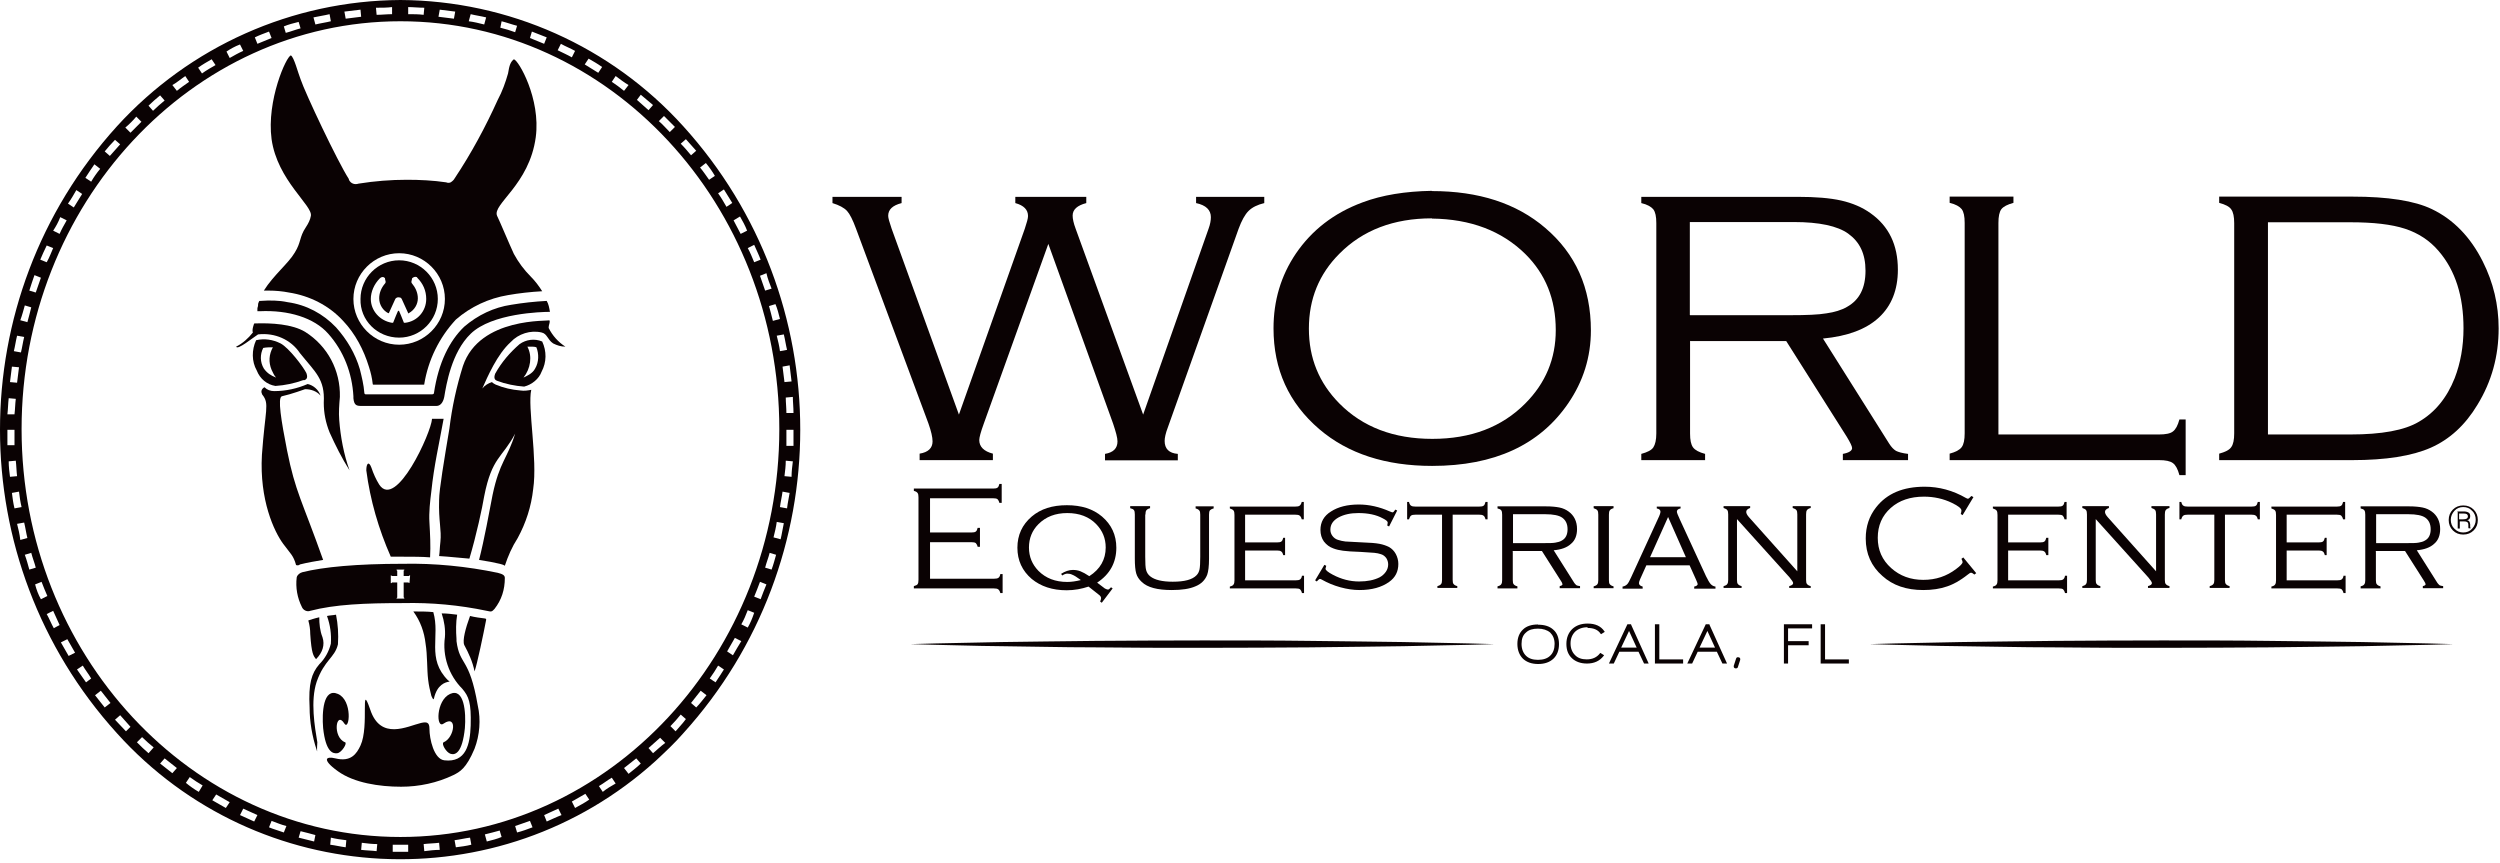
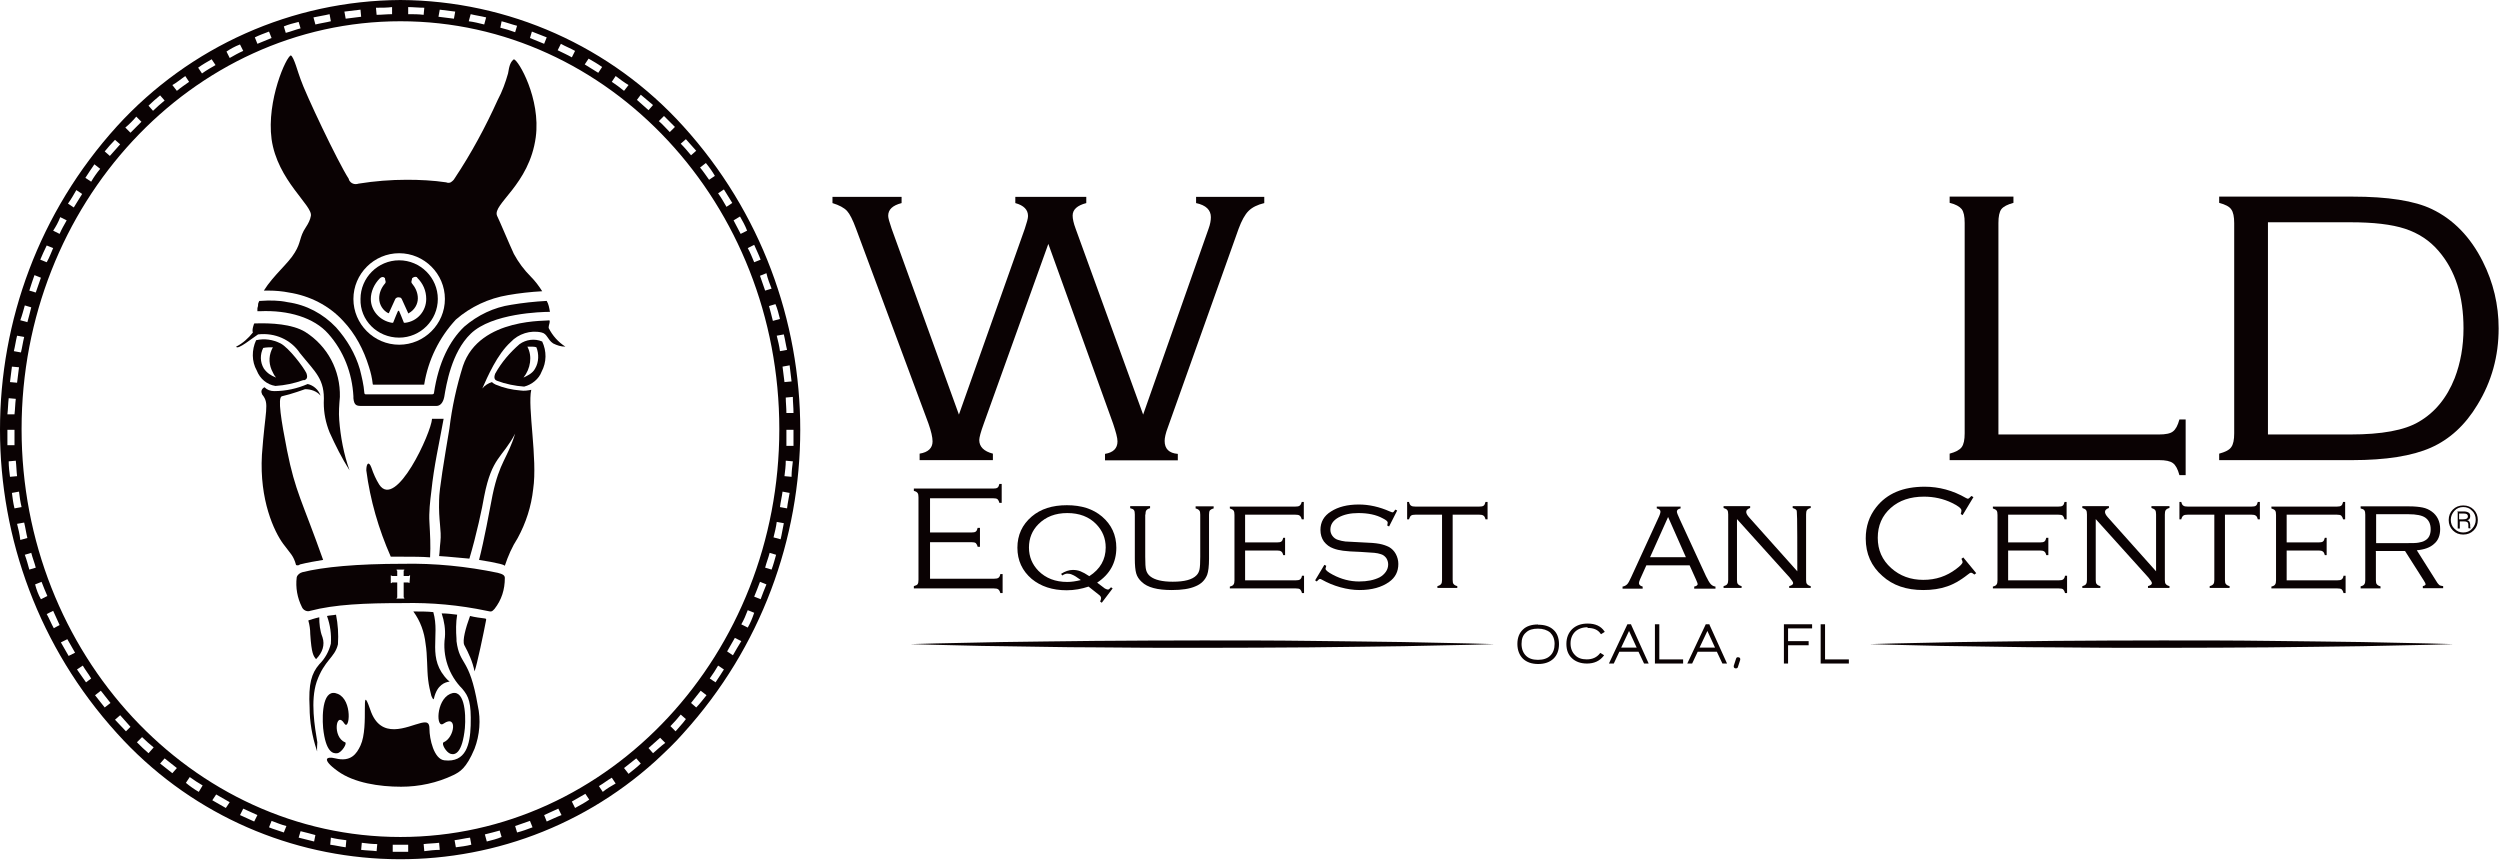
<svg xmlns="http://www.w3.org/2000/svg" width="388" height="134" viewBox="0 0 388 134" fill="none">
  <path d="M62.15 0C45.35 0.1 29.45 7.2 18.15 19.6C-6.05 46.3 -6.05 87.1 18.15 113.8C40.05 138.1 77.55 140 101.75 118.1C103.25 116.7 104.75 115.3 106.05 113.8C130.25 87.1 130.25 46.3 106.05 19.6C94.85 7.2 78.95 0.1 62.15 0ZM103.05 18C103.65 18.6 104.25 19.2 104.75 19.7L103.95 20.5C103.35 19.9 102.85 19.3 102.25 18.8L103.05 18ZM99.45 14.7C100.05 15.2 100.75 15.8 101.35 16.3L100.65 17.1C100.05 16.6 99.45 16 98.85 15.5L99.45 14.7ZM95.55 11.8C96.25 12.3 96.85 12.8 97.55 13.2L96.85 14.1C96.25 13.6 95.55 13.1 94.95 12.7L95.55 11.8ZM91.35 9.1C92.05 9.5 92.75 9.9 93.45 10.4L92.85 11.3C92.15 10.9 91.45 10.4 90.75 10L91.35 9.1ZM87.05 6.8C87.75 7.2 88.55 7.5 89.25 7.9L88.75 8.9C88.05 8.5 87.35 8.2 86.55 7.8L87.05 6.8ZM82.55 4.9C83.35 5.2 84.05 5.5 84.85 5.8L84.45 6.8C83.75 6.5 82.95 6.2 82.25 5.9L82.55 4.9ZM77.85 3.3C78.65 3.5 79.45 3.8 80.25 4L79.95 5C79.15 4.7 78.45 4.5 77.65 4.3L77.85 3.3ZM73.05 2.2C73.85 2.4 74.65 2.5 75.45 2.7L75.15 3.8C74.35 3.6 73.55 3.4 72.75 3.3L73.05 2.2ZM68.25 1.5C69.05 1.6 69.85 1.7 70.65 1.8L70.45 2.9C69.65 2.8 68.85 2.7 68.05 2.6L68.25 1.5ZM63.35 1.1C64.15 1.1 64.95 1.2 65.85 1.2L65.75 2.3C64.95 2.2 64.15 2.2 63.35 2.2V1.1ZM60.85 1.1V2.2C60.05 2.2 59.25 2.3 58.45 2.3L58.35 1.2C59.25 1.2 60.05 1.2 60.85 1.1ZM55.95 1.5L56.05 2.6C55.25 2.7 54.45 2.8 53.65 2.9L53.45 1.8C54.35 1.7 55.15 1.6 55.95 1.5ZM51.15 2.2L51.35 3.3C50.55 3.5 49.75 3.6 48.95 3.8L48.65 2.7C49.55 2.5 50.35 2.4 51.15 2.2ZM46.35 3.4L46.65 4.4C45.85 4.6 45.15 4.9 44.35 5.1L44.05 4.1C44.75 3.8 45.55 3.6 46.35 3.4ZM41.75 4.9L42.15 5.9C41.45 6.2 40.65 6.5 39.95 6.8L39.55 5.8C40.15 5.5 40.95 5.2 41.75 4.9ZM37.25 6.9L37.75 7.9C37.05 8.2 36.35 8.6 35.65 9L35.15 8C35.75 7.6 36.45 7.2 37.25 6.9ZM32.85 9.2L33.45 10.1C32.75 10.5 32.05 10.9 31.35 11.4L30.75 10.5C31.45 10 32.15 9.6 32.85 9.2ZM28.75 11.8L29.35 12.7C28.65 13.2 28.05 13.6 27.45 14.1L26.75 13.2C27.45 12.8 28.05 12.3 28.75 11.8ZM24.85 14.8L25.55 15.6C24.95 16.1 24.35 16.6 23.75 17.2L23.05 16.4C23.55 15.9 24.25 15.3 24.85 14.8ZM21.15 18.1L21.95 18.9C21.35 19.5 20.85 20 20.25 20.6L19.45 19.8C20.05 19.3 20.65 18.7 21.15 18.1ZM62.15 3.3C94.55 3.3 120.95 31.7 120.95 66.6C120.95 101.5 94.55 129.9 62.15 129.9C29.75 129.9 3.35 101.5 3.35 66.6C3.35 31.7 29.75 3.3 62.15 3.3ZM17.85 21.7L18.65 22.4C18.15 23 17.55 23.6 17.05 24.2L16.25 23.5C16.75 22.9 17.25 22.3 17.85 21.7ZM14.65 25.5L15.55 26.2C15.05 26.8 14.55 27.5 14.15 28.2L13.25 27.6C13.75 26.8 14.25 26.1 14.65 25.5ZM11.85 29.5L12.75 30.1C12.35 30.8 11.85 31.5 11.45 32.2L10.55 31.6C11.05 30.9 11.45 30.2 11.85 29.5ZM9.35 33.7L10.35 34.2C9.95 34.9 9.55 35.6 9.25 36.3L8.25 35.8C8.65 35.2 9.05 34.5 9.35 33.7ZM7.25 38.1L8.25 38.5C7.95 39.2 7.65 40 7.25 40.7L6.25 40.3C6.55 39.6 6.85 38.9 7.25 38.1ZM5.35 42.7L6.35 43.1C6.05 43.9 5.85 44.6 5.55 45.4L4.55 45.1C4.85 44.2 5.05 43.5 5.35 42.7ZM3.85 47.4L4.85 47.7C4.65 48.5 4.45 49.3 4.25 50L3.15 49.7C3.45 48.9 3.65 48.1 3.85 47.4ZM2.65 52.1L3.75 52.3C3.55 53.1 3.45 53.9 3.25 54.7L2.15 54.5C2.35 53.7 2.45 52.9 2.65 52.1ZM1.85 56.9L2.95 57C2.85 57.8 2.75 58.6 2.65 59.4L1.55 59.3C1.65 58.6 1.75 57.7 1.85 56.9ZM1.35 61.8L2.45 61.9C2.35 62.7 2.35 63.5 2.25 64.3H1.15C1.25 63.5 1.25 62.6 1.35 61.8ZM1.15 66.7H2.25C2.25 67.5 2.25 68.3 2.25 69.1H1.15C1.15 68.4 1.15 67.5 1.15 66.7ZM1.35 71.6L2.45 71.5C2.55 72.3 2.55 73.1 2.65 73.9L1.55 74C1.45 73.3 1.35 72.4 1.35 71.6ZM1.85 76.5L2.95 76.3C3.05 77.1 3.15 77.9 3.35 78.7L2.25 78.9C2.05 78.1 1.95 77.3 1.85 76.5ZM2.65 81.3L3.75 81.1C3.95 81.9 4.05 82.7 4.25 83.5L3.15 83.8C3.05 82.9 2.85 82.1 2.65 81.3ZM3.85 86.1L4.85 85.8C5.05 86.6 5.35 87.3 5.55 88.1L4.55 88.4C4.35 87.7 4.15 86.9 3.85 86.1ZM5.45 90.7L6.45 90.3C6.75 91.1 7.05 91.8 7.35 92.5L6.35 93C5.95 92.3 5.65 91.5 5.45 90.7ZM8.35 97.5C7.95 96.8 7.65 96 7.25 95.3L8.25 94.8C8.55 95.5 8.95 96.3 9.25 97L8.35 97.5ZM10.65 101.8C10.25 101.1 9.85 100.4 9.45 99.7L10.45 99.2C10.85 99.9 11.25 100.6 11.65 101.3L10.65 101.8ZM13.35 105.9C12.85 105.2 12.45 104.6 11.95 103.9L12.85 103.3C13.25 104 13.75 104.6 14.15 105.3L13.35 105.9ZM16.25 109.8C15.75 109.2 15.25 108.5 14.75 107.9L15.65 107.2C16.15 107.8 16.65 108.5 17.15 109.1L16.25 109.8ZM19.55 113.5C18.95 112.9 18.45 112.3 17.85 111.7L18.65 111C19.15 111.6 19.75 112.2 20.25 112.8L19.55 113.5ZM23.05 116.9C22.45 116.4 21.85 115.8 21.25 115.2L22.05 114.4C22.65 115 23.25 115.5 23.85 116L23.05 116.9ZM26.75 120C26.15 119.5 25.45 119 24.85 118.5L25.55 117.7C26.15 118.2 26.85 118.7 27.45 119.2L26.75 120ZM30.85 122.9C30.15 122.5 29.45 122 28.85 121.5L29.45 120.6C30.15 121.1 30.75 121.5 31.45 121.9L30.85 122.9ZM35.05 125.4C34.35 125 33.65 124.6 32.95 124.2L33.55 123.3C34.25 123.7 34.95 124.1 35.65 124.5L35.05 125.4ZM39.45 127.5C38.75 127.2 37.95 126.8 37.25 126.5L37.75 125.5C38.45 125.8 39.25 126.2 39.95 126.5L39.45 127.5ZM44.05 129.2C43.25 128.9 42.45 128.7 41.75 128.4L42.15 127.4C42.95 127.7 43.65 128 44.45 128.2L44.05 129.2ZM48.75 130.6C47.95 130.4 47.15 130.2 46.35 130L46.65 129C47.45 129.2 48.25 129.4 48.95 129.6L48.75 130.6ZM53.65 131.5C52.85 131.4 52.05 131.2 51.25 131.1L51.35 130C52.15 130.2 52.95 130.3 53.75 130.4L53.65 131.5ZM58.45 132.1C57.65 132 56.85 132 56.05 131.9L56.15 130.8C56.95 130.9 57.75 131 58.55 131L58.45 132.1ZM62.15 132.2C61.75 132.2 61.35 132.2 60.95 132.2V131.1C61.75 131.1 62.55 131.1 63.35 131.1V132.2C62.95 132.2 62.55 132.2 62.15 132.2ZM65.85 132.1L65.75 131C66.55 130.9 67.35 130.9 68.15 130.8L68.25 131.9C67.45 131.9 66.65 132 65.85 132.1ZM70.75 131.5L70.55 130.4C71.35 130.3 72.15 130.1 72.95 130L73.15 131.1C72.35 131.3 71.55 131.4 70.75 131.5ZM75.55 130.6L75.25 129.5C76.05 129.3 76.85 129.1 77.55 128.9L77.85 129.9C77.15 130.2 76.35 130.4 75.55 130.6ZM80.25 129.2L79.95 128.2C80.75 127.9 81.45 127.7 82.25 127.4L82.65 128.4C81.85 128.7 81.05 129 80.25 129.2ZM84.85 127.5L84.45 126.5C85.15 126.2 85.95 125.8 86.65 125.5L87.15 126.5C86.35 126.8 85.55 127.2 84.85 127.5ZM89.25 125.4L88.75 124.4C89.45 124 90.15 123.6 90.85 123.2L91.45 124.1C90.75 124.6 89.95 125 89.25 125.4ZM93.55 122.9L92.95 122C93.65 121.6 94.25 121.1 94.95 120.7L95.55 121.6C94.85 122 94.15 122.4 93.55 122.9ZM97.55 120.1L96.85 119.2C97.45 118.7 98.15 118.2 98.75 117.7L99.45 118.5C98.85 119.1 98.15 119.6 97.55 120.1ZM101.35 116.9L100.65 116.1C101.25 115.6 101.85 115 102.45 114.5L103.25 115.3C102.55 115.8 101.95 116.4 101.35 116.9ZM104.85 113.5L104.05 112.7C104.65 112.1 105.15 111.5 105.65 110.9L106.45 111.6C105.95 112.3 105.35 112.9 104.85 113.5ZM108.05 109.8L107.25 109.1C107.75 108.5 108.25 107.8 108.75 107.2L109.65 107.9C109.15 108.5 108.65 109.2 108.05 109.8ZM111.05 105.9L110.15 105.3C110.65 104.6 111.05 104 111.45 103.3L112.35 103.9C111.95 104.5 111.55 105.2 111.05 105.9ZM113.75 101.7L112.85 101.1C113.25 100.4 113.65 99.7 114.05 99L115.05 99.5C114.55 100.3 114.15 101 113.75 101.7ZM116.05 97.4L115.05 96.9C115.45 96.2 115.75 95.5 116.05 94.7L117.05 95.1C116.75 96 116.45 96.7 116.05 97.4ZM118.05 93L117.05 92.6C117.35 91.9 117.65 91.1 117.95 90.3L118.95 90.7C118.65 91.4 118.35 92.2 118.05 93ZM119.75 88.4L118.75 88.1C118.95 87.3 119.25 86.6 119.45 85.8L120.45 86.1C120.25 86.8 120.05 87.6 119.75 88.4ZM121.15 83.7L120.05 83.4C120.25 82.6 120.45 81.8 120.55 81L121.65 81.2C121.45 82.1 121.35 82.9 121.15 83.7ZM122.15 78.9L121.05 78.7C121.15 77.9 121.35 77.1 121.45 76.3L122.55 76.5C122.45 77.2 122.25 78 122.15 78.9ZM122.85 74L121.75 73.9C121.85 73.1 121.95 72.3 121.95 71.5L123.05 71.6C122.95 72.4 122.85 73.2 122.85 74ZM123.15 66.7C123.15 67.5 123.15 68.3 123.15 69.2H122.05C122.05 68.4 122.05 67.6 122.05 66.8V66.7H123.15ZM123.15 64.1H122.05C122.05 63.3 121.95 62.5 121.95 61.7L123.05 61.6C123.05 62.4 123.15 63.2 123.15 64.1ZM122.85 59.2L121.75 59.3C121.65 58.5 121.55 57.7 121.45 56.9L122.55 56.7C122.65 57.5 122.75 58.4 122.85 59.2ZM122.15 54.3L121.05 54.5C120.95 53.7 120.75 52.9 120.55 52.1L121.65 51.9C121.85 52.7 121.95 53.5 122.15 54.3ZM121.05 49.5L119.95 49.8C119.75 49 119.55 48.2 119.35 47.5L120.35 47.2C120.65 47.9 120.85 48.7 121.05 49.5ZM119.75 44.8L118.75 45.1C118.45 44.3 118.25 43.6 117.95 42.8L118.95 42.4C119.15 43.3 119.45 44 119.75 44.8ZM117.05 38C117.35 38.7 117.75 39.5 118.05 40.3L117.05 40.7C116.75 40 116.45 39.2 116.05 38.5L117.05 38ZM114.85 33.6C115.25 34.3 115.65 35 115.95 35.8L114.95 36.3C114.55 35.6 114.25 34.9 113.85 34.2L114.85 33.6ZM112.35 29.4C112.75 30.1 113.25 30.8 113.65 31.5L112.75 32.1C112.35 31.4 111.95 30.7 111.45 30L112.35 29.4ZM109.55 25.3C110.05 25.9 110.55 26.6 110.95 27.3L110.05 27.9C109.55 27.2 109.15 26.6 108.65 26L109.55 25.3ZM108.05 23.4L107.25 24.1C106.75 23.5 106.25 22.9 105.65 22.3L106.45 21.6C106.95 22.2 107.55 22.8 108.05 23.4Z" fill="#0A0203" />
  <path d="M80.649 53.4C79.149 54.7 77.849 56.2 76.849 58C76.749 58.3 76.549 58.9 77.149 59.1C78.449 59.6 79.949 59.9 81.349 60C82.549 59.7 83.649 58.8 84.049 57.7C84.849 56.2 84.849 54.5 84.149 53C82.949 52.5 81.649 52.7 80.649 53.4ZM83.049 57.2C82.649 58 81.649 58.4 81.249 58.6C82.349 57.2 82.649 55.3 81.849 53.8H82.449C82.749 53.8 82.949 53.8 83.249 53.9C83.649 54.9 83.649 56.2 83.049 57.2Z" fill="#0A0203" />
  <path d="M42.749 59.9C44.249 59.8 45.65 59.5 47.05 59C47.05 59 47.05 59 47.15 59H47.249C47.849 58.8 47.65 58.2 47.55 57.9C47.05 56.9 44.849 54 43.55 53.3C42.349 52.7 41.05 52.5 39.749 52.8C39.05 54.3 39.05 56.1 39.849 57.5C40.349 58.8 41.45 59.7 42.749 59.9ZM40.849 54C41.349 53.9 41.849 53.9 42.349 53.9C41.749 55 41.65 56.2 42.15 57.4C42.349 57.8 42.55 58.3 42.849 58.6C42.05 58.3 41.45 57.9 40.95 57.2C40.349 56.2 40.349 55 40.849 54Z" fill="#0A0203" />
  <path d="M40.049 51.9C42.649 51.6 45.149 52.7 46.549 54.8C48.949 57.8 50.449 58.8 50.249 62.5C50.249 64.1 50.549 65.6 51.149 67.1C52.049 69.1 53.049 71.1 54.249 73C53.349 70.5 52.849 67.8 52.649 65.2C52.549 64 52.649 62.8 52.749 61.6C52.849 57.5 50.849 53.7 47.349 51.5C45.349 50.3 42.149 50.1 39.449 50.2C39.449 50.2 39.049 51.2 39.249 51.6C38.549 52.5 37.649 53.3 36.649 53.8C36.849 54.4 39.249 52.4 40.049 51.9Z" fill="#0A0203" />
  <path d="M68.85 115.2C68.45 115.4 69.25 116.8 69.95 117C70.65 117.2 71.75 116.9 72.15 113C72.35 110.6 72.05 106.7 69.85 107.7C67.65 108.7 67.65 113.2 68.85 112.3C71.05 110.8 70.55 114.5 68.85 115.2Z" fill="#0A0203" />
  <path d="M52.35 116.9C53.05 116.8 53.95 115.3 53.55 115.2C51.55 114.4 52.15 110.2 53.45 112.3C54.25 113.5 54.75 108.7 52.45 107.7C50.15 106.7 49.95 110.6 50.15 113C50.55 116.7 51.65 117 52.35 116.9Z" fill="#0A0203" />
  <path d="M67.249 95C66.349 94.9 65.249 94.9 64.149 94.9C65.249 96.4 65.849 98.1 66.049 99.9C66.349 101.7 66.249 103.9 66.449 105.5C66.549 106.4 66.749 107.2 66.949 108C67.149 108.4 67.249 108.7 67.349 108.4C67.849 106.2 69.149 105.9 69.649 105.8C69.849 105.8 69.749 105.7 69.549 105.6C66.149 102.2 68.349 98.8 67.249 95Z" fill="#0A0203" />
  <path d="M49.25 115.2C48.85 112.8 48.15 108.8 49.15 105.8C50.35 102.4 51.95 102.1 52.45 100C52.55 98.4 52.45 96.9 52.15 95.4C51.65 95.5 51.15 95.5 50.75 95.6C51.25 97 51.45 98.4 51.35 99.9C51.05 101.1 50.45 102.2 49.55 103.1C48.35 104.5 47.85 106.1 48.05 109.8C48.05 112 48.45 114.3 49.15 116.4C49.15 116.5 49.25 116.6 49.25 116.7C49.15 116.4 49.25 115.4 49.25 115.2Z" fill="#0A0203" />
  <path d="M50.05 98.9C49.65 97.9 49.55 96.8 49.55 95.8C49.15 95.9 48.75 96 48.45 96.1C48.25 96.2 48.05 96.2 47.85 96.3C48.05 97 48.15 97.7 48.15 98.4C48.35 101.5 48.65 101.8 49.05 102.3C50.05 101.3 50.45 100.1 50.05 98.9Z" fill="#0A0203" />
  <path d="M50.949 51.8C53.349 54.5 54.649 57.9 54.849 61.5V61.8C54.949 62.9 55.349 63 56.049 63H67.749C68.249 63 68.749 62.6 68.949 61.6C69.249 59.8 70.049 54.7 73.049 51.8C76.349 48.6 84.049 48.4 85.349 48.4C85.249 47.8 85.149 47.2 84.849 46.7C82.949 46.8 81.149 47 79.349 47.3C76.649 47.7 74.149 48.9 72.049 50.7C69.749 52.9 68.049 56.3 67.349 61C67.349 61.1 67.249 61.2 67.049 61.2H56.749C56.649 61.2 56.549 61.1 56.549 61C56.449 59.7 56.149 58.5 55.849 57.3C55.149 54.9 53.849 52.7 52.149 50.8C50.149 48.7 47.549 47.3 44.649 46.9C43.249 46.6 41.849 46.6 40.449 46.7H40.249L40.149 46.9C40.049 47.1 40.049 47.2 40.049 47.4C40.049 47.6 39.949 47.7 39.949 47.9V48.3H40.349C44.749 48.1 48.749 49.3 50.949 51.8Z" fill="#0A0203" />
  <path d="M45.749 39.2C44.749 40.9 42.449 42.7 40.949 45.1C41.149 45.1 41.449 45.1 41.649 45.1C42.749 45.1 43.849 45.2 44.849 45.4C48.049 45.9 51.049 47.4 53.249 49.8C55.149 51.8 56.449 54.3 57.249 56.9C57.549 57.8 57.749 58.7 57.849 59.6C57.849 59.7 57.949 59.7 57.949 59.7H65.749C65.849 59.7 65.849 59.7 65.849 59.6C66.449 55.9 68.149 52.4 70.749 49.6C73.049 47.6 75.849 46.3 78.849 45.8C80.549 45.5 82.349 45.3 84.149 45.2C83.649 44.4 83.049 43.6 82.349 42.9C81.349 41.9 80.449 40.7 79.749 39.4C79.049 37.9 77.549 34.3 77.149 33.5C76.349 31.7 82.149 28.7 83.149 21.3C83.949 15.3 80.449 9.3 79.749 9.2C79.249 9.6 79.049 10.1 78.849 11.4C78.449 12.8 77.949 14.2 77.249 15.5C75.349 19.7 73.149 23.8 70.549 27.7C70.449 27.9 70.249 28.1 69.949 28.3C69.749 28.4 69.449 28.4 69.249 28.3C67.249 28 65.149 27.9 63.149 27.9C60.649 27.9 58.149 28.1 55.649 28.5C55.049 28.7 54.449 28.5 54.149 27.9C54.149 27.9 54.149 27.9 54.149 27.8C52.349 25 47.349 14.4 46.649 12.3C46.249 11.3 45.649 8.9 45.149 8.6C44.449 8.7 41.349 15.6 42.149 21.6C43.049 28 48.549 31.9 48.249 33.5C48.149 34.1 47.849 34.7 47.449 35.3C46.449 36.8 46.749 37.6 45.749 39.2ZM61.949 39.3C65.849 39.3 69.049 42.5 69.049 46.4C69.049 50.3 65.849 53.5 61.949 53.5C58.049 53.5 54.849 50.3 54.849 46.4C54.849 42.5 58.049 39.3 61.949 39.3Z" fill="#0A0203" />
  <path d="M61.95 52.4C65.25 52.4 67.95 49.7 67.95 46.4C67.95 43.1 65.25 40.4 61.95 40.4C58.65 40.4 55.95 43.1 55.95 46.4C55.85 49.7 58.55 52.4 61.95 52.4ZM58.95 43.2C59.15 43 59.45 42.9 59.65 43.1C59.75 43.1 59.75 43.2 59.75 43.2C59.75 43.4 59.85 43.6 59.85 43.7C59.85 43.8 59.85 43.9 59.75 44C59.15 44.7 58.85 45.5 58.85 46.3C58.85 47.3 59.45 48.2 60.25 48.6H60.35L61.35 46.4C61.55 46.1 61.85 46.1 62.15 46.2C62.25 46.2 62.25 46.3 62.35 46.4L63.35 48.6C63.35 48.6 63.45 48.7 63.45 48.6C64.35 48.1 64.85 47.2 64.85 46.3C64.85 45.4 64.45 44.6 63.95 44C63.85 43.9 63.85 43.8 63.85 43.7C63.85 43.6 63.95 43.4 63.95 43.2C64.15 43 64.45 42.9 64.65 43C64.75 43 64.75 43.1 64.75 43.1C65.65 44 66.15 45.1 66.15 46.4C66.15 48.3 64.75 49.9 62.85 50.1C62.75 50.1 62.65 50.1 62.65 50L62.25 49L61.95 48.3C61.95 48.2 61.85 48.2 61.75 48.3L61.45 49L61.05 50C61.05 50.1 60.95 50.1 60.85 50.1C58.95 49.8 57.55 48.2 57.55 46.4C57.55 45.3 58.05 44.1 58.95 43.2Z" fill="#0A0203" />
  <path d="M77.25 88.9C72.45 87.9 67.45 87.4 62.55 87.5C55.35 87.5 50.15 88 46.95 88.8C46.55 88.9 46.15 89.2 46.05 89.6C45.85 91.2 46.15 92.8 46.85 94.2C47.05 94.7 47.65 95 48.15 94.8C51.95 93.8 56.65 93.6 62.55 93.6C66.95 93.5 71.25 93.9 75.55 94.8C76.35 95 76.35 94.9 76.75 94.5C77.85 93.1 78.35 91.5 78.35 89.7C78.35 89.3 78.05 89.1 77.25 88.9ZM63.55 90.5C63.45 90.4 63.45 90.5 63.55 90.5L63.35 90.4H62.65V92.6V92.7L62.75 92.8V92.9H61.55V92.8C61.55 92.8 61.65 92.8 61.65 92.7V92.6V90.4H60.95H60.85L60.75 90.5H60.65V89.3H60.75C60.75 89.3 60.75 89.4 60.85 89.4H60.95H61.65V88.7V88.6L61.55 88.5V88.4H62.75V88.5C62.75 88.5 62.65 88.5 62.65 88.6V88.7V89.4H63.35H63.45L63.55 89.3H63.65L63.55 90.5Z" fill="#0A0203" />
  <path d="M46.55 87.6C47.75 87.3 48.95 87.1 50.15 86.9C46.85 77.6 45.85 76.4 44.55 69.9C43.65 65.3 43.05 61.7 43.75 61.5C45.15 61.2 47.35 60.4 47.35 60.4C48.25 60.4 49.15 60.7 49.75 61.4C49.45 60.5 48.65 59.8 47.75 59.6C46.15 60.3 44.35 60.7 42.55 60.7C41.95 60.7 41.45 60.5 41.05 60.1C40.65 60.3 40.45 60.7 40.65 61.1C40.65 61.2 40.75 61.3 40.75 61.3C41.85 62.7 41.15 63.6 40.65 70.6C40.25 77.6 42.55 82.5 43.95 84.4C45.05 85.9 45.55 86.2 45.95 87.7C46.25 87.8 46.45 87.7 46.55 87.6Z" fill="#0A0203" />
  <path d="M68.85 65C68.45 65 67.25 65 67.05 65C66.95 67.1 61.45 79.2 58.85 75.2C58.35 74.4 57.95 73.5 57.65 72.6C57.25 71.5 56.85 71.9 56.85 73C57.45 77.6 58.75 82.1 60.65 86.4C61.35 86.4 61.95 86.4 62.65 86.4C64.05 86.4 65.45 86.4 66.75 86.5C66.85 84.7 66.75 82.9 66.65 81.1C66.55 79.5 66.75 77.8 66.95 76.2C67.35 72.3 68.15 68.9 68.85 65Z" fill="#0A0203" />
  <path d="M71.85 56.8C70.85 60 70.15 63.2 69.75 66.5C68.95 71.3 68.15 76 68.15 77.6C68.05 80.9 68.55 82.2 68.35 84.1C68.25 84.9 68.25 85.7 68.15 86.3C69.85 86.4 71.45 86.6 72.85 86.7C73.95 83 74.85 78.8 75.15 77C76.35 70.9 77.95 71.1 79.95 67.3C78.75 71.2 77.55 71.6 76.45 76.8C75.95 79.4 75.15 83.8 74.35 86.9C75.65 87.1 76.75 87.3 77.55 87.5C77.85 87.6 78.05 87.6 78.35 87.8C78.85 86.3 79.45 84.9 80.35 83.5C81.65 81.1 82.45 78.6 82.75 75.9C83.45 71.2 81.85 63.2 82.45 60.5C81.95 60.6 81.35 60.7 80.75 60.6C79.45 60.5 78.15 60.2 76.95 59.7C76.75 59.6 76.55 59.5 76.35 59.3C75.75 59.5 75.25 59.8 74.85 60.3C75.65 58.5 77.15 55 79.25 53.1C80.45 51.8 82.35 51.2 84.05 51.6C84.95 51.8 84.95 52.7 85.85 53.3C86.45 53.6 87.05 53.8 87.75 53.8C86.65 53.1 85.75 52.1 85.15 50.9C85.15 50.3 85.45 50 85.25 49.7C85.35 49.9 74.45 49.1 71.85 56.8Z" fill="#0A0203" />
  <path d="M72.95 95.6C72.25 97.5 71.75 99.4 72.05 100.1C72.75 101.4 73.35 102.7 73.65 104.2C74.05 103.1 75.05 98.3 75.45 96.2V96.1L75.35 96C74.55 95.9 73.75 95.8 72.95 95.6Z" fill="#0A0203" />
  <path d="M70.85 99.5C70.85 99.4 70.85 99.3 70.85 99.2C70.75 97.9 70.75 96.6 70.95 95.4C70.15 95.3 69.35 95.2 68.55 95.2C68.95 96.4 69.15 97.7 69.05 98.9C68.65 101.8 69.65 104.8 71.75 106.9C72.75 108.1 73.15 109 73.05 112.6C72.95 115.5 72.35 118.4 68.95 118C67.35 117.8 66.65 114.7 66.65 113.1C66.65 112.1 66.25 112 65.35 112.2C63.25 112.7 59.05 115 57.45 110.1C55.85 105.5 57.35 112.7 55.95 115.7C55.35 117 54.45 118.3 52.05 117.7C51.25 117.5 50.85 117.6 50.75 117.8C50.65 118.1 51.05 118.7 52.45 119.7C54.95 121.5 58.85 122.1 62.25 122.1C65.05 122.1 67.85 121.5 70.35 120.3C71.35 119.8 72.35 119.3 73.65 116.2C74.45 114.1 74.65 111.7 74.15 109.5C72.85 101.9 71.35 103.4 70.85 99.5Z" fill="#0A0203" />
  <path d="M162.707 37.833L152.698 65.708C152.196 67.071 151.981 67.932 151.981 68.291C151.981 69.331 152.698 70.049 154.097 70.407V71.412H142.725V70.407C144.052 70.192 144.734 69.546 144.734 68.506C144.734 67.86 144.519 66.928 144.088 65.708L132.859 35.501C132.357 34.138 131.891 33.205 131.46 32.739C130.994 32.236 130.241 31.842 129.2 31.519V30.55H139.927V31.519C138.528 31.878 137.846 32.523 137.846 33.492C137.846 33.815 138.025 34.461 138.384 35.501L148.824 64.345L159.048 35.501C159.371 34.532 159.55 33.887 159.55 33.528C159.55 32.559 158.905 31.878 157.577 31.519V30.55H168.591V31.519C167.192 31.878 166.474 32.523 166.474 33.456C166.474 33.959 166.618 34.64 166.941 35.501L177.416 64.345L187.569 35.501C187.82 34.819 187.928 34.21 187.928 33.707C187.928 32.595 187.174 31.842 185.632 31.519V30.55H196.215V31.519C195.174 31.77 194.349 32.165 193.775 32.739C193.201 33.313 192.699 34.245 192.233 35.501L181.255 66.318C180.896 67.251 180.753 67.968 180.753 68.434C180.753 69.654 181.434 70.336 182.797 70.443V71.448H171.497V70.443C172.788 70.228 173.434 69.582 173.434 68.506C173.434 67.932 173.183 67.035 172.752 65.744L162.707 37.869V37.833Z" fill="#0A0203" />
-   <path d="M222.225 29.654C229.507 29.654 235.355 31.555 239.804 35.358C244.539 39.376 246.907 44.685 246.907 51.286C246.907 55.412 245.723 59.179 243.391 62.587C238.978 69.044 231.947 72.309 222.261 72.309C215.05 72.309 209.202 70.407 204.754 66.605C200.018 62.551 197.65 57.349 197.65 50.963C197.65 46.658 198.798 42.784 201.13 39.34C203.606 35.716 207.014 33.062 211.462 31.411C214.512 30.263 218.099 29.689 222.225 29.618M222.225 33.887C216.305 33.887 211.498 35.716 207.875 39.376C204.718 42.533 203.139 46.407 203.139 50.999C203.139 55.591 204.718 59.43 207.875 62.623C211.498 66.282 216.305 68.112 222.297 68.112C228.288 68.112 233.095 66.282 236.718 62.623C239.875 59.466 241.454 55.663 241.454 51.25C241.454 46.443 239.875 42.533 236.718 39.411C233.059 35.824 228.252 33.994 222.225 33.923" fill="#0A0203" />
-   <path d="M262.298 52.901V67.286C262.298 68.291 262.442 69.008 262.765 69.439C263.087 69.869 263.697 70.192 264.63 70.443V71.412H254.729V70.443C255.661 70.192 256.307 69.869 256.594 69.439C256.881 69.008 257.06 68.291 257.06 67.286V34.64C257.06 33.6 256.917 32.918 256.594 32.488C256.271 32.093 255.661 31.734 254.729 31.519V30.55H279.016C281.778 30.55 284.002 30.73 285.76 31.124C287.482 31.519 289.025 32.165 290.317 33.097C293.151 35.106 294.55 38.012 294.55 41.851C294.55 45.008 293.545 47.483 291.608 49.277C289.635 51.107 286.729 52.183 282.926 52.542L293.186 68.829C293.545 69.403 293.904 69.762 294.263 69.977C294.622 70.156 295.231 70.336 296.128 70.443V71.412H286.011V70.443C286.98 70.264 287.446 69.941 287.446 69.546C287.446 69.26 287.16 68.686 286.621 67.789L277.222 52.936H262.37L262.298 52.901ZM262.298 48.918H277.832C280.343 48.918 282.209 48.847 283.464 48.631C284.72 48.452 285.796 48.129 286.657 47.627C288.594 46.551 289.527 44.685 289.527 42.03C289.527 39.376 288.63 37.546 286.837 36.255C285.186 35.071 282.352 34.461 278.406 34.461H262.262V48.883L262.298 48.918Z" fill="#0A0203" />
  <path d="M310.155 67.43H335.088C336.092 67.43 336.846 67.286 337.24 66.963C337.671 66.641 337.994 66.031 338.245 65.098H339.213V73.744H338.245C337.994 72.811 337.671 72.201 337.24 71.878C336.81 71.555 336.092 71.412 335.088 71.412H302.585V70.407C303.518 70.156 304.128 69.834 304.45 69.403C304.773 68.972 304.917 68.255 304.917 67.251V34.604C304.917 33.564 304.773 32.882 304.45 32.452C304.128 32.057 303.518 31.698 302.585 31.483V30.515H312.486V31.483C311.554 31.734 310.944 32.057 310.621 32.452C310.298 32.882 310.155 33.6 310.155 34.604V67.394V67.43Z" fill="#0A0203" />
  <path d="M346.748 67.286V34.64C346.748 33.636 346.604 32.918 346.282 32.488C345.995 32.057 345.349 31.734 344.416 31.483V30.515H365.08C370.605 30.515 374.73 31.16 377.421 32.452C380.793 34.066 383.412 36.793 385.313 40.559C386.964 43.824 387.789 47.304 387.789 50.963C387.789 55.268 386.713 59.215 384.488 62.838C382.587 65.995 380.183 68.183 377.278 69.475C374.372 70.766 370.282 71.412 365.08 71.412H344.416V70.407C345.349 70.156 345.995 69.834 346.282 69.403C346.604 68.972 346.748 68.255 346.748 67.251M351.986 67.43H364.793C369.636 67.43 373.188 66.784 375.412 65.457C377.887 64.022 379.753 61.762 380.973 58.676C381.869 56.344 382.336 53.761 382.336 50.963C382.336 45.977 381.08 41.995 378.497 38.981C377.098 37.331 375.34 36.183 373.259 35.501C371.179 34.819 368.345 34.497 364.793 34.497H351.986V67.43Z" fill="#0A0203" />
  <path d="M144.341 84.076V89.816H154.279C154.602 89.816 154.817 89.78 154.96 89.672C155.104 89.565 155.211 89.385 155.247 89.098H155.606V92.04H155.247C155.176 91.753 155.068 91.574 154.924 91.466C154.781 91.359 154.566 91.323 154.243 91.323H141.83V90.964C142.117 90.892 142.332 90.784 142.404 90.677C142.512 90.533 142.548 90.318 142.548 89.995V77.188C142.548 76.865 142.512 76.65 142.404 76.506C142.296 76.363 142.117 76.255 141.83 76.183V75.825H154.135C154.458 75.825 154.673 75.789 154.817 75.681C154.96 75.573 155.032 75.394 155.104 75.107H155.463V78.049H155.104C155.032 77.762 154.924 77.582 154.817 77.475C154.673 77.367 154.458 77.331 154.135 77.331H144.341V82.641H150.763C151.086 82.641 151.301 82.605 151.445 82.497C151.588 82.39 151.66 82.21 151.732 81.923H152.09V84.865H151.732C151.66 84.578 151.552 84.399 151.445 84.291C151.301 84.183 151.086 84.148 150.763 84.148H144.341V84.076Z" fill="#0A0203" />
  <path d="M168.95 91.036C167.874 91.394 166.762 91.61 165.542 91.61C163.318 91.61 161.524 91 160.125 89.852C158.654 88.596 157.9 86.982 157.9 85.009C157.9 83.035 158.654 81.421 160.125 80.165C161.524 78.982 163.318 78.408 165.578 78.408C167.838 78.408 169.632 78.982 171.031 80.165C172.502 81.421 173.255 83.035 173.255 85.009C173.255 87.305 172.25 89.134 170.277 90.426L171.461 91.323C171.461 91.323 171.784 91.502 171.963 91.502C172.071 91.502 172.215 91.394 172.43 91.143L172.681 91.323L170.995 93.547L170.744 93.368C170.851 93.116 170.887 92.937 170.887 92.829C170.887 92.65 170.78 92.471 170.528 92.291L168.986 91.072L168.95 91.036ZM167.658 89.959C167.12 89.565 166.726 89.314 166.439 89.206C166.152 89.062 165.901 89.027 165.649 89.027C165.398 89.027 165.147 89.134 164.86 89.314L164.681 89.062C165.291 88.668 165.901 88.453 166.51 88.453C166.941 88.453 167.336 88.524 167.694 88.668C168.053 88.811 168.519 89.062 169.058 89.421C170.744 88.345 171.605 86.838 171.605 84.973C171.605 83.538 171.102 82.354 170.134 81.349C169.022 80.201 167.515 79.627 165.649 79.627C163.784 79.627 162.313 80.201 161.165 81.349C160.196 82.318 159.694 83.538 159.694 84.973C159.694 86.408 160.196 87.592 161.165 88.596C162.313 89.744 163.784 90.318 165.649 90.318C166.295 90.318 166.977 90.21 167.73 90.031" fill="#0A0203" />
  <path d="M177.739 79.879V86.408C177.739 87.412 177.775 88.13 177.883 88.489C177.99 88.883 178.205 89.206 178.528 89.457C179.21 89.995 180.358 90.282 182.008 90.282C183.838 90.282 185.058 89.959 185.703 89.278C185.954 89.027 186.098 88.704 186.17 88.345C186.241 87.986 186.277 87.341 186.277 86.408V79.879C186.277 79.556 186.241 79.34 186.134 79.233C186.026 79.089 185.847 78.982 185.56 78.91V78.587H188.358V78.91C188.071 78.982 187.892 79.089 187.784 79.197C187.676 79.34 187.641 79.556 187.641 79.879V86.731C187.641 87.879 187.533 88.704 187.354 89.206C187.031 90.031 186.421 90.641 185.524 91C184.627 91.394 183.407 91.574 181.865 91.574C179.64 91.574 178.098 91.179 177.201 90.318C176.77 89.924 176.483 89.493 176.34 88.991C176.196 88.489 176.125 87.735 176.125 86.695V79.843C176.125 79.52 176.089 79.305 175.981 79.161C175.874 79.017 175.694 78.946 175.407 78.874V78.551H178.492V78.874C178.205 78.946 178.026 79.053 177.918 79.197C177.811 79.34 177.775 79.556 177.775 79.843" fill="#0A0203" />
  <path d="M193.239 85.367V90.067H201.095C201.418 90.067 201.634 90.031 201.777 89.924C201.921 89.816 202.028 89.636 202.064 89.35H202.387V92.04H202.064C201.992 91.753 201.885 91.574 201.777 91.466C201.634 91.359 201.418 91.323 201.095 91.323H190.871V91.036C191.158 90.964 191.373 90.856 191.445 90.713C191.553 90.569 191.589 90.354 191.589 90.067V79.914C191.589 79.591 191.553 79.376 191.445 79.233C191.337 79.089 191.158 79.017 190.871 78.91V78.623H201.024C201.347 78.623 201.562 78.587 201.705 78.479C201.849 78.372 201.956 78.192 202.028 77.905H202.351V80.596H202.028C201.956 80.309 201.849 80.13 201.705 80.022C201.562 79.914 201.347 79.879 201.024 79.879H193.239V84.183H198.19C198.512 84.183 198.728 84.148 198.871 84.04C199.015 83.932 199.086 83.753 199.158 83.466H199.445V86.157H199.158C199.086 85.87 198.979 85.654 198.835 85.583C198.692 85.475 198.477 85.439 198.19 85.439H193.239V85.367Z" fill="#0A0203" />
  <path d="M216.843 79.233L215.587 81.708L215.3 81.565C215.336 81.349 215.372 81.206 215.372 81.098C215.372 80.919 215.121 80.704 214.619 80.453C213.578 79.879 212.287 79.627 210.816 79.627C209.596 79.627 208.592 79.843 207.731 80.309C206.906 80.775 206.475 81.385 206.475 82.21C206.475 82.569 206.583 82.892 206.798 83.179C207.013 83.466 207.3 83.681 207.659 83.789C208.018 83.897 208.412 84.004 208.807 84.04C209.238 84.076 210.134 84.112 211.498 84.183C212.646 84.219 213.507 84.291 214.081 84.399C214.655 84.506 215.157 84.686 215.587 84.901C216.018 85.152 216.377 85.511 216.628 85.977C216.879 86.444 217.022 86.982 217.022 87.52C217.022 88.704 216.556 89.636 215.587 90.318C214.439 91.143 212.897 91.574 210.995 91.574C210.063 91.574 209.058 91.43 208.018 91.143C206.977 90.856 206.045 90.462 205.148 89.959C205.04 89.888 204.933 89.852 204.861 89.852C204.753 89.852 204.574 89.995 204.359 90.246L204.107 90.067L205.542 87.663L205.829 87.807C205.829 87.807 205.794 87.95 205.794 87.986C205.758 88.094 205.722 88.201 205.722 88.273C205.722 88.489 206.116 88.811 206.87 89.206C208.161 89.888 209.525 90.246 210.924 90.246C212.215 90.246 213.256 90.031 214.117 89.601C214.511 89.385 214.834 89.098 215.085 88.74C215.336 88.381 215.444 87.986 215.444 87.592C215.444 87.233 215.336 86.91 215.157 86.623C214.942 86.336 214.691 86.121 214.332 86.013C214.009 85.906 213.686 85.834 213.291 85.798C212.897 85.762 212.179 85.726 211.139 85.654C209.883 85.618 208.986 85.547 208.448 85.475C207.91 85.403 207.408 85.296 206.942 85.116C206.332 84.901 205.865 84.542 205.471 84.04C205.112 83.538 204.933 82.928 204.933 82.246C204.933 81.026 205.471 80.058 206.583 79.376C207.695 78.659 209.13 78.3 210.888 78.3C212.466 78.3 214.081 78.659 215.695 79.376C215.946 79.484 216.09 79.52 216.126 79.52C216.233 79.52 216.377 79.376 216.556 79.089L216.843 79.233Z" fill="#0A0203" />
  <path d="M225.454 79.879V89.995C225.454 90.318 225.49 90.533 225.598 90.641C225.705 90.784 225.885 90.892 226.172 90.964V91.251H223.086V90.964C223.373 90.892 223.553 90.784 223.66 90.641C223.768 90.498 223.804 90.282 223.804 89.995V79.879H219.678C219.355 79.879 219.14 79.914 218.997 80.022C218.853 80.13 218.781 80.309 218.674 80.596H218.387V77.905H218.674C218.745 78.192 218.853 78.408 218.997 78.479C219.14 78.587 219.355 78.623 219.678 78.623H229.58C229.903 78.623 230.118 78.587 230.261 78.479C230.405 78.372 230.477 78.192 230.548 77.905H230.871V80.596H230.548C230.477 80.309 230.369 80.094 230.225 80.022C230.082 79.914 229.867 79.879 229.58 79.879H225.454Z" fill="#0A0203" />
-   <path d="M234.783 85.547V90.031C234.783 90.354 234.819 90.569 234.926 90.677C235.034 90.82 235.213 90.928 235.5 91V91.323H232.415V91C232.702 90.928 232.917 90.82 232.989 90.677C233.097 90.533 233.133 90.318 233.133 90.031V79.879C233.133 79.556 233.097 79.34 232.989 79.197C232.881 79.053 232.702 78.982 232.415 78.91V78.587H239.949C240.81 78.587 241.491 78.659 242.03 78.766C242.568 78.874 243.034 79.089 243.429 79.376C244.29 79.986 244.756 80.919 244.756 82.103C244.756 83.071 244.469 83.861 243.823 84.399C243.213 84.973 242.317 85.296 241.133 85.403L244.326 90.462C244.326 90.462 244.541 90.749 244.648 90.82C244.756 90.892 244.935 90.928 245.222 90.964V91.287H242.065V90.964C242.352 90.892 242.496 90.82 242.496 90.677C242.496 90.605 242.424 90.39 242.245 90.139L239.303 85.511H234.675L234.783 85.547ZM234.783 84.291H239.626C240.415 84.291 240.989 84.291 241.384 84.219C241.778 84.148 242.101 84.076 242.388 83.897C242.998 83.574 243.285 82.964 243.285 82.139C243.285 81.314 242.998 80.74 242.46 80.345C241.958 79.986 241.061 79.807 239.841 79.807H234.819V84.291H234.783Z" fill="#0A0203" />
-   <path d="M248.053 90.031V79.879C248.053 79.556 248.018 79.34 247.91 79.197C247.802 79.053 247.623 78.982 247.336 78.874V78.551H250.421V78.874C250.134 78.946 249.955 79.053 249.847 79.197C249.74 79.34 249.704 79.556 249.704 79.879V90.031C249.704 90.354 249.74 90.569 249.847 90.677C249.955 90.82 250.134 90.928 250.421 91V91.287H247.336V91C247.623 90.928 247.802 90.82 247.91 90.677C248.018 90.533 248.053 90.318 248.053 90.031Z" fill="#0A0203" />
  <path d="M262.188 87.735H255.515L254.547 89.888C254.439 90.139 254.367 90.354 254.367 90.498C254.367 90.749 254.547 90.928 254.941 91.036V91.359H251.82V91.036C252.107 91 252.358 90.856 252.538 90.677C252.717 90.498 252.897 90.139 253.148 89.601L257.345 80.453C257.596 79.95 257.704 79.591 257.704 79.412C257.704 79.161 257.524 78.982 257.13 78.91V78.623H260.825V78.91C260.43 78.982 260.251 79.161 260.251 79.412C260.251 79.556 260.394 79.95 260.717 80.632L264.771 89.421C265.058 89.995 265.273 90.39 265.489 90.641C265.704 90.856 265.919 91 266.242 91.036V91.359H262.942V91.036C263.3 90.964 263.48 90.82 263.48 90.641C263.48 90.569 263.372 90.282 263.193 89.888L262.224 87.735H262.188ZM261.65 86.48L258.888 80.237L256.089 86.48H261.686H261.65Z" fill="#0A0203" />
-   <path d="M269.579 80.56V89.995C269.579 90.318 269.615 90.533 269.722 90.641C269.83 90.784 270.009 90.892 270.296 90.964V91.251H267.498V90.964C267.785 90.892 268 90.784 268.072 90.641C268.18 90.498 268.216 90.282 268.216 89.995V79.843C268.216 79.52 268.18 79.305 268.072 79.161C267.964 79.017 267.785 78.946 267.498 78.838V78.551H271.624V78.838C271.229 78.982 271.014 79.161 271.014 79.448C271.014 79.663 271.157 79.95 271.444 80.273L278.942 88.668V79.843C278.942 79.52 278.906 79.305 278.799 79.161C278.691 79.017 278.512 78.946 278.225 78.838V78.551H281.023V78.838C280.736 78.91 280.557 79.017 280.449 79.161C280.341 79.305 280.305 79.52 280.305 79.843V89.995C280.305 90.318 280.341 90.533 280.449 90.641C280.557 90.784 280.736 90.892 281.023 90.964V91.251H277.687V90.964C278.081 90.856 278.296 90.713 278.296 90.498C278.296 90.354 278.117 90.067 277.758 89.636L269.543 80.524L269.579 80.56Z" fill="#0A0203" />
+   <path d="M269.579 80.56V89.995C269.579 90.318 269.615 90.533 269.722 90.641C269.83 90.784 270.009 90.892 270.296 90.964V91.251H267.498V90.964C267.785 90.892 268 90.784 268.072 90.641C268.18 90.498 268.216 90.282 268.216 89.995V79.843C268.216 79.52 268.18 79.305 268.072 79.161C267.964 79.017 267.785 78.946 267.498 78.838V78.551H271.624V78.838C271.229 78.982 271.014 79.161 271.014 79.448C271.014 79.663 271.157 79.95 271.444 80.273L278.942 88.668C278.942 79.52 278.906 79.305 278.799 79.161C278.691 79.017 278.512 78.946 278.225 78.838V78.551H281.023V78.838C280.736 78.91 280.557 79.017 280.449 79.161C280.341 79.305 280.305 79.52 280.305 79.843V89.995C280.305 90.318 280.341 90.533 280.449 90.641C280.557 90.784 280.736 90.892 281.023 90.964V91.251H277.687V90.964C278.081 90.856 278.296 90.713 278.296 90.498C278.296 90.354 278.117 90.067 277.758 89.636L269.543 80.524L269.579 80.56Z" fill="#0A0203" />
  <path d="M306.28 77.152L304.594 79.95L304.307 79.771C304.379 79.556 304.415 79.376 304.415 79.233C304.415 78.91 303.912 78.515 302.944 78.049C301.616 77.403 300.146 77.08 298.603 77.08C296.486 77.08 294.764 77.654 293.437 78.838C292.11 80.022 291.428 81.565 291.428 83.466C291.428 85.367 292.11 86.91 293.509 88.166C294.872 89.385 296.522 89.995 298.495 89.995C300.468 89.995 302.119 89.421 303.59 88.309C304.271 87.807 304.594 87.448 304.594 87.233C304.594 87.125 304.522 86.946 304.415 86.731L304.702 86.515L306.711 88.955L306.424 89.17C306.208 88.991 306.029 88.883 305.886 88.883C305.814 88.883 305.67 88.955 305.455 89.134C304.774 89.672 304.164 90.067 303.733 90.318C303.267 90.569 302.764 90.82 302.226 91C301.114 91.394 299.859 91.574 298.495 91.574C295.876 91.574 293.76 90.856 292.145 89.385C290.423 87.879 289.562 85.941 289.562 83.574C289.562 81.708 290.101 80.094 291.177 78.731C292.863 76.578 295.374 75.538 298.711 75.538C300.935 75.538 303.087 76.112 305.132 77.296C305.276 77.367 305.383 77.403 305.419 77.403C305.527 77.403 305.706 77.26 305.957 76.973L306.28 77.152Z" fill="#0A0203" />
  <path d="M311.662 85.367V90.067H319.518C319.841 90.067 320.056 90.031 320.2 89.924C320.343 89.816 320.451 89.636 320.487 89.35H320.81V92.04H320.487C320.415 91.753 320.308 91.574 320.2 91.466C320.056 91.359 319.841 91.323 319.518 91.323H309.294V91.036C309.581 90.964 309.796 90.856 309.868 90.713C309.976 90.569 310.011 90.354 310.011 90.067V79.914C310.011 79.591 309.976 79.376 309.868 79.233C309.76 79.089 309.581 79.017 309.294 78.91V78.623H319.447C319.769 78.623 319.985 78.587 320.128 78.479C320.272 78.372 320.343 78.192 320.415 77.905H320.738V80.596H320.415C320.343 80.309 320.236 80.13 320.128 80.022C319.985 79.914 319.769 79.879 319.447 79.879H311.662V84.183H316.612C316.935 84.183 317.151 84.148 317.294 84.04C317.438 83.932 317.509 83.753 317.581 83.466H317.904V86.157H317.581C317.509 85.87 317.402 85.654 317.258 85.583C317.115 85.475 316.899 85.439 316.612 85.439H311.662V85.367Z" fill="#0A0203" />
  <path d="M325.258 80.56V89.995C325.258 90.318 325.294 90.533 325.402 90.641C325.51 90.784 325.689 90.892 325.976 90.964V91.251H323.178V90.964C323.465 90.892 323.68 90.784 323.752 90.641C323.859 90.498 323.895 90.282 323.895 89.995V79.843C323.895 79.52 323.859 79.305 323.752 79.161C323.644 79.017 323.465 78.946 323.178 78.838V78.551H327.303V78.838C326.909 78.982 326.693 79.161 326.693 79.448C326.693 79.663 326.837 79.95 327.124 80.273L334.622 88.668V79.843C334.622 79.52 334.586 79.305 334.478 79.161C334.371 79.017 334.191 78.946 333.904 78.838V78.551H336.703V78.838C336.416 78.91 336.236 79.017 336.129 79.161C336.021 79.305 335.985 79.52 335.985 79.843V89.995C335.985 90.318 336.021 90.533 336.129 90.641C336.236 90.784 336.416 90.892 336.703 90.964V91.251H333.366V90.964C333.761 90.856 333.976 90.713 333.976 90.498C333.976 90.354 333.797 90.067 333.438 89.636L325.223 80.524L325.258 80.56Z" fill="#0A0203" />
  <path d="M345.313 79.879V89.995C345.313 90.318 345.349 90.533 345.457 90.641C345.565 90.784 345.744 90.892 346.031 90.964V91.251H342.946V90.964C343.233 90.892 343.412 90.784 343.52 90.641C343.627 90.498 343.663 90.282 343.663 89.995V79.879H339.538C339.215 79.879 338.999 79.914 338.856 80.022C338.712 80.13 338.605 80.309 338.533 80.596H338.246V77.905H338.533C338.605 78.192 338.712 78.408 338.856 78.479C338.999 78.587 339.215 78.623 339.538 78.623H349.439C349.762 78.623 349.977 78.587 350.121 78.479C350.264 78.372 350.336 78.192 350.408 77.905H350.731V80.596H350.408C350.336 80.309 350.228 80.094 350.085 80.022C349.941 79.914 349.726 79.879 349.439 79.879H345.313Z" fill="#0A0203" />
  <path d="M354.89 85.367V90.067H362.747C363.07 90.067 363.285 90.031 363.428 89.924C363.572 89.816 363.68 89.636 363.715 89.35H364.038V92.04H363.715C363.644 91.753 363.536 91.574 363.428 91.466C363.285 91.359 363.07 91.323 362.747 91.323H352.522V91.036C352.809 90.964 353.025 90.856 353.096 90.713C353.204 90.569 353.24 90.354 353.24 90.067V79.914C353.24 79.591 353.204 79.376 353.096 79.233C352.989 79.089 352.809 79.017 352.522 78.91V78.623H362.675C362.998 78.623 363.213 78.587 363.357 78.479C363.5 78.372 363.572 78.192 363.644 77.905H363.967V80.596H363.644C363.572 80.309 363.464 80.13 363.357 80.022C363.213 79.914 362.998 79.879 362.675 79.879H354.89V84.183H359.841C360.164 84.183 360.379 84.148 360.523 84.04C360.666 83.932 360.738 83.753 360.81 83.466H361.097V86.157H360.81C360.738 85.87 360.63 85.654 360.487 85.583C360.343 85.475 360.128 85.439 359.841 85.439H354.89V85.367Z" fill="#0A0203" />
  <path d="M368.739 85.547V90.031C368.739 90.354 368.775 90.569 368.882 90.677C368.99 90.82 369.169 90.928 369.456 91V91.323H366.371V91C366.658 90.928 366.873 90.82 366.945 90.677C367.053 90.533 367.089 90.318 367.089 90.031V79.879C367.089 79.556 367.053 79.34 366.945 79.197C366.837 79.053 366.658 78.982 366.371 78.91V78.587H373.905C374.766 78.587 375.447 78.659 375.986 78.766C376.524 78.874 376.99 79.089 377.385 79.376C378.246 79.986 378.712 80.919 378.712 82.103C378.712 83.071 378.425 83.861 377.779 84.399C377.169 84.973 376.273 85.296 375.089 85.403L378.282 90.462C378.282 90.462 378.497 90.749 378.604 90.82C378.712 90.892 378.891 90.928 379.178 90.964V91.287H376.021V90.964C376.308 90.892 376.452 90.82 376.452 90.677C376.452 90.605 376.38 90.39 376.201 90.139L373.259 85.511H368.631L368.739 85.547ZM368.739 84.291H373.582C374.371 84.291 374.945 84.291 375.34 84.219C375.734 84.148 376.057 84.076 376.344 83.897C376.954 83.574 377.241 82.964 377.241 82.139C377.241 81.314 376.954 80.74 376.416 80.345C375.914 79.986 375.017 79.807 373.797 79.807H368.775V84.291H368.739Z" fill="#0A0203" />
  <path d="M383.913 79.089C384.343 79.52 384.558 80.058 384.558 80.704C384.558 81.349 384.343 81.888 383.913 82.318C383.482 82.749 382.944 82.964 382.298 82.964C381.652 82.964 381.114 82.749 380.684 82.318C380.253 81.888 380.038 81.349 380.038 80.704C380.038 80.058 380.253 79.52 380.684 79.089C381.114 78.659 381.652 78.444 382.298 78.444C382.944 78.444 383.482 78.659 383.913 79.089ZM383.661 79.269C383.303 78.874 382.836 78.695 382.298 78.695C381.76 78.695 381.294 78.874 380.935 79.269C380.576 79.663 380.361 80.13 380.361 80.668C380.361 81.206 380.54 81.708 380.935 82.067C381.33 82.462 381.76 82.641 382.298 82.641C382.836 82.641 383.303 82.462 383.661 82.067C384.02 81.672 384.235 81.206 384.235 80.668C384.235 80.13 384.056 79.627 383.661 79.269ZM381.33 79.376H382.37C382.693 79.376 382.944 79.448 383.123 79.556C383.303 79.663 383.374 79.843 383.374 80.094C383.374 80.345 383.303 80.524 383.159 80.632C383.087 80.668 383.016 80.704 382.908 80.74C383.016 80.74 383.123 80.811 383.195 80.883C383.303 80.991 383.339 81.17 383.374 81.385V81.744C383.374 81.744 383.41 81.888 383.41 81.923C383.41 81.959 383.41 81.995 383.446 81.995H383.123C383.123 81.995 383.123 81.923 383.087 81.888C383.087 81.852 383.087 81.78 383.087 81.672V81.457C383.087 81.242 383.016 81.098 382.908 81.026C382.8 80.955 382.657 80.919 382.406 80.919H381.76V82.031H381.437V79.448L381.33 79.376ZM381.652 80.596H382.298C382.549 80.596 382.729 80.56 382.836 80.488C382.944 80.417 383.016 80.309 383.016 80.13C383.016 79.986 382.944 79.879 382.872 79.807C382.765 79.735 382.585 79.699 382.37 79.699H381.652V80.596Z" fill="#0A0203" />
  <path d="M231.911 99.969C231.911 99.969 230.512 100.004 228.037 100.076C225.561 100.112 222.01 100.22 217.777 100.291C213.543 100.327 208.593 100.435 203.283 100.471C197.974 100.507 192.305 100.542 186.637 100.542C180.969 100.542 175.301 100.542 169.991 100.471C164.682 100.471 159.731 100.327 155.462 100.291C151.228 100.256 147.677 100.112 145.201 100.076C142.726 100.004 141.291 99.969 141.291 99.969C141.291 99.969 142.69 99.933 145.201 99.861C147.677 99.825 151.228 99.717 155.462 99.646C159.695 99.61 164.682 99.502 169.991 99.466C175.301 99.43 180.969 99.394 186.637 99.394C192.305 99.394 197.974 99.394 203.283 99.466C208.593 99.502 213.543 99.61 217.777 99.646C222.01 99.717 225.561 99.825 228.037 99.861C230.512 99.933 231.911 99.969 231.911 99.969Z" fill="#0A0203" />
  <path d="M380.756 99.969C380.756 99.969 379.357 100.004 376.882 100.076C374.406 100.112 370.855 100.22 366.621 100.291C362.388 100.327 357.437 100.435 352.128 100.471C346.818 100.507 341.15 100.542 335.482 100.542C329.814 100.542 324.145 100.542 318.836 100.471C313.526 100.471 308.576 100.327 304.307 100.291C300.073 100.256 296.522 100.112 294.046 100.076C291.571 100.004 290.172 99.969 290.172 99.969C290.172 99.969 291.571 99.933 294.046 99.861C296.522 99.825 300.073 99.717 304.307 99.646C308.54 99.61 313.526 99.502 318.836 99.466C324.145 99.43 329.814 99.394 335.482 99.394C341.15 99.394 346.818 99.394 352.128 99.466C357.437 99.502 362.388 99.61 366.621 99.646C370.855 99.717 374.406 99.825 376.882 99.861C379.357 99.933 380.756 99.969 380.756 99.969Z" fill="#0A0203" />
  <path d="M238.691 96.919C237.722 96.919 236.897 97.17 236.359 97.708C235.785 98.246 235.498 99 235.498 99.933C235.498 100.865 235.785 101.655 236.359 102.229C236.933 102.767 237.722 103.054 238.727 103.054C239.731 103.054 240.521 102.767 241.095 102.229C241.669 101.69 241.956 100.901 241.956 99.968C241.956 99.036 241.669 98.246 241.095 97.744C240.521 97.206 239.731 96.955 238.727 96.955M240.592 101.762C240.162 102.193 239.516 102.408 238.691 102.408C237.866 102.408 237.256 102.193 236.825 101.762C236.395 101.332 236.144 100.722 236.144 99.933C236.144 99.143 236.359 98.569 236.825 98.175C237.256 97.744 237.902 97.565 238.691 97.565C239.48 97.565 240.126 97.78 240.592 98.175C241.023 98.605 241.274 99.179 241.274 99.933C241.274 100.686 241.059 101.332 240.592 101.762ZM246.404 97.457C247.337 97.457 248.018 97.744 248.413 98.354L248.485 98.426L249.059 98.067L248.987 97.959C248.449 97.17 247.588 96.776 246.404 96.776C245.4 96.776 244.61 97.063 244 97.637C243.426 98.211 243.104 98.964 243.104 99.933C243.104 100.901 243.391 101.619 243.965 102.157C244.539 102.695 245.328 102.982 246.296 102.982C247.409 102.982 248.27 102.587 248.879 101.798L248.951 101.69L248.377 101.332L248.305 101.403C247.839 102.013 247.157 102.336 246.261 102.336C245.471 102.336 244.861 102.121 244.431 101.655C244 101.224 243.749 100.614 243.749 99.861C243.749 99.107 244 98.498 244.467 98.031C244.933 97.601 245.579 97.35 246.368 97.35M253.113 96.883H252.575L249.705 102.982H250.458L251.319 101.152H254.297L255.158 102.982H255.875L253.149 96.955V96.883H253.113ZM251.606 100.507L252.826 97.924L254.01 100.507H251.606ZM257.525 96.883H256.844V102.982H261.22V102.336H257.525V96.883ZM265.274 96.883H264.736L261.866 102.982H262.62L263.481 101.152H266.458L267.319 102.982H268.037L265.31 96.955V96.883H265.274ZM263.768 100.507L264.987 97.924L266.171 100.507H263.768ZM269.83 102.013C269.615 101.977 269.508 102.013 269.436 102.229L269.077 103.341C269.077 103.341 269.077 103.412 269.077 103.448C269.077 103.628 269.221 103.735 269.4 103.735C269.579 103.735 269.687 103.664 269.723 103.52L270.082 102.408C270.082 102.408 270.082 102.336 270.082 102.3C270.082 102.229 270.082 102.049 269.83 102.013ZM276.826 102.982H277.508V100.148H280.701V99.502H277.508V97.529H281.239V96.883H276.862V102.982H276.826ZM283.248 102.336V96.883H282.566V102.982H286.943V102.336H283.248Z" fill="#0A0203" />
</svg>